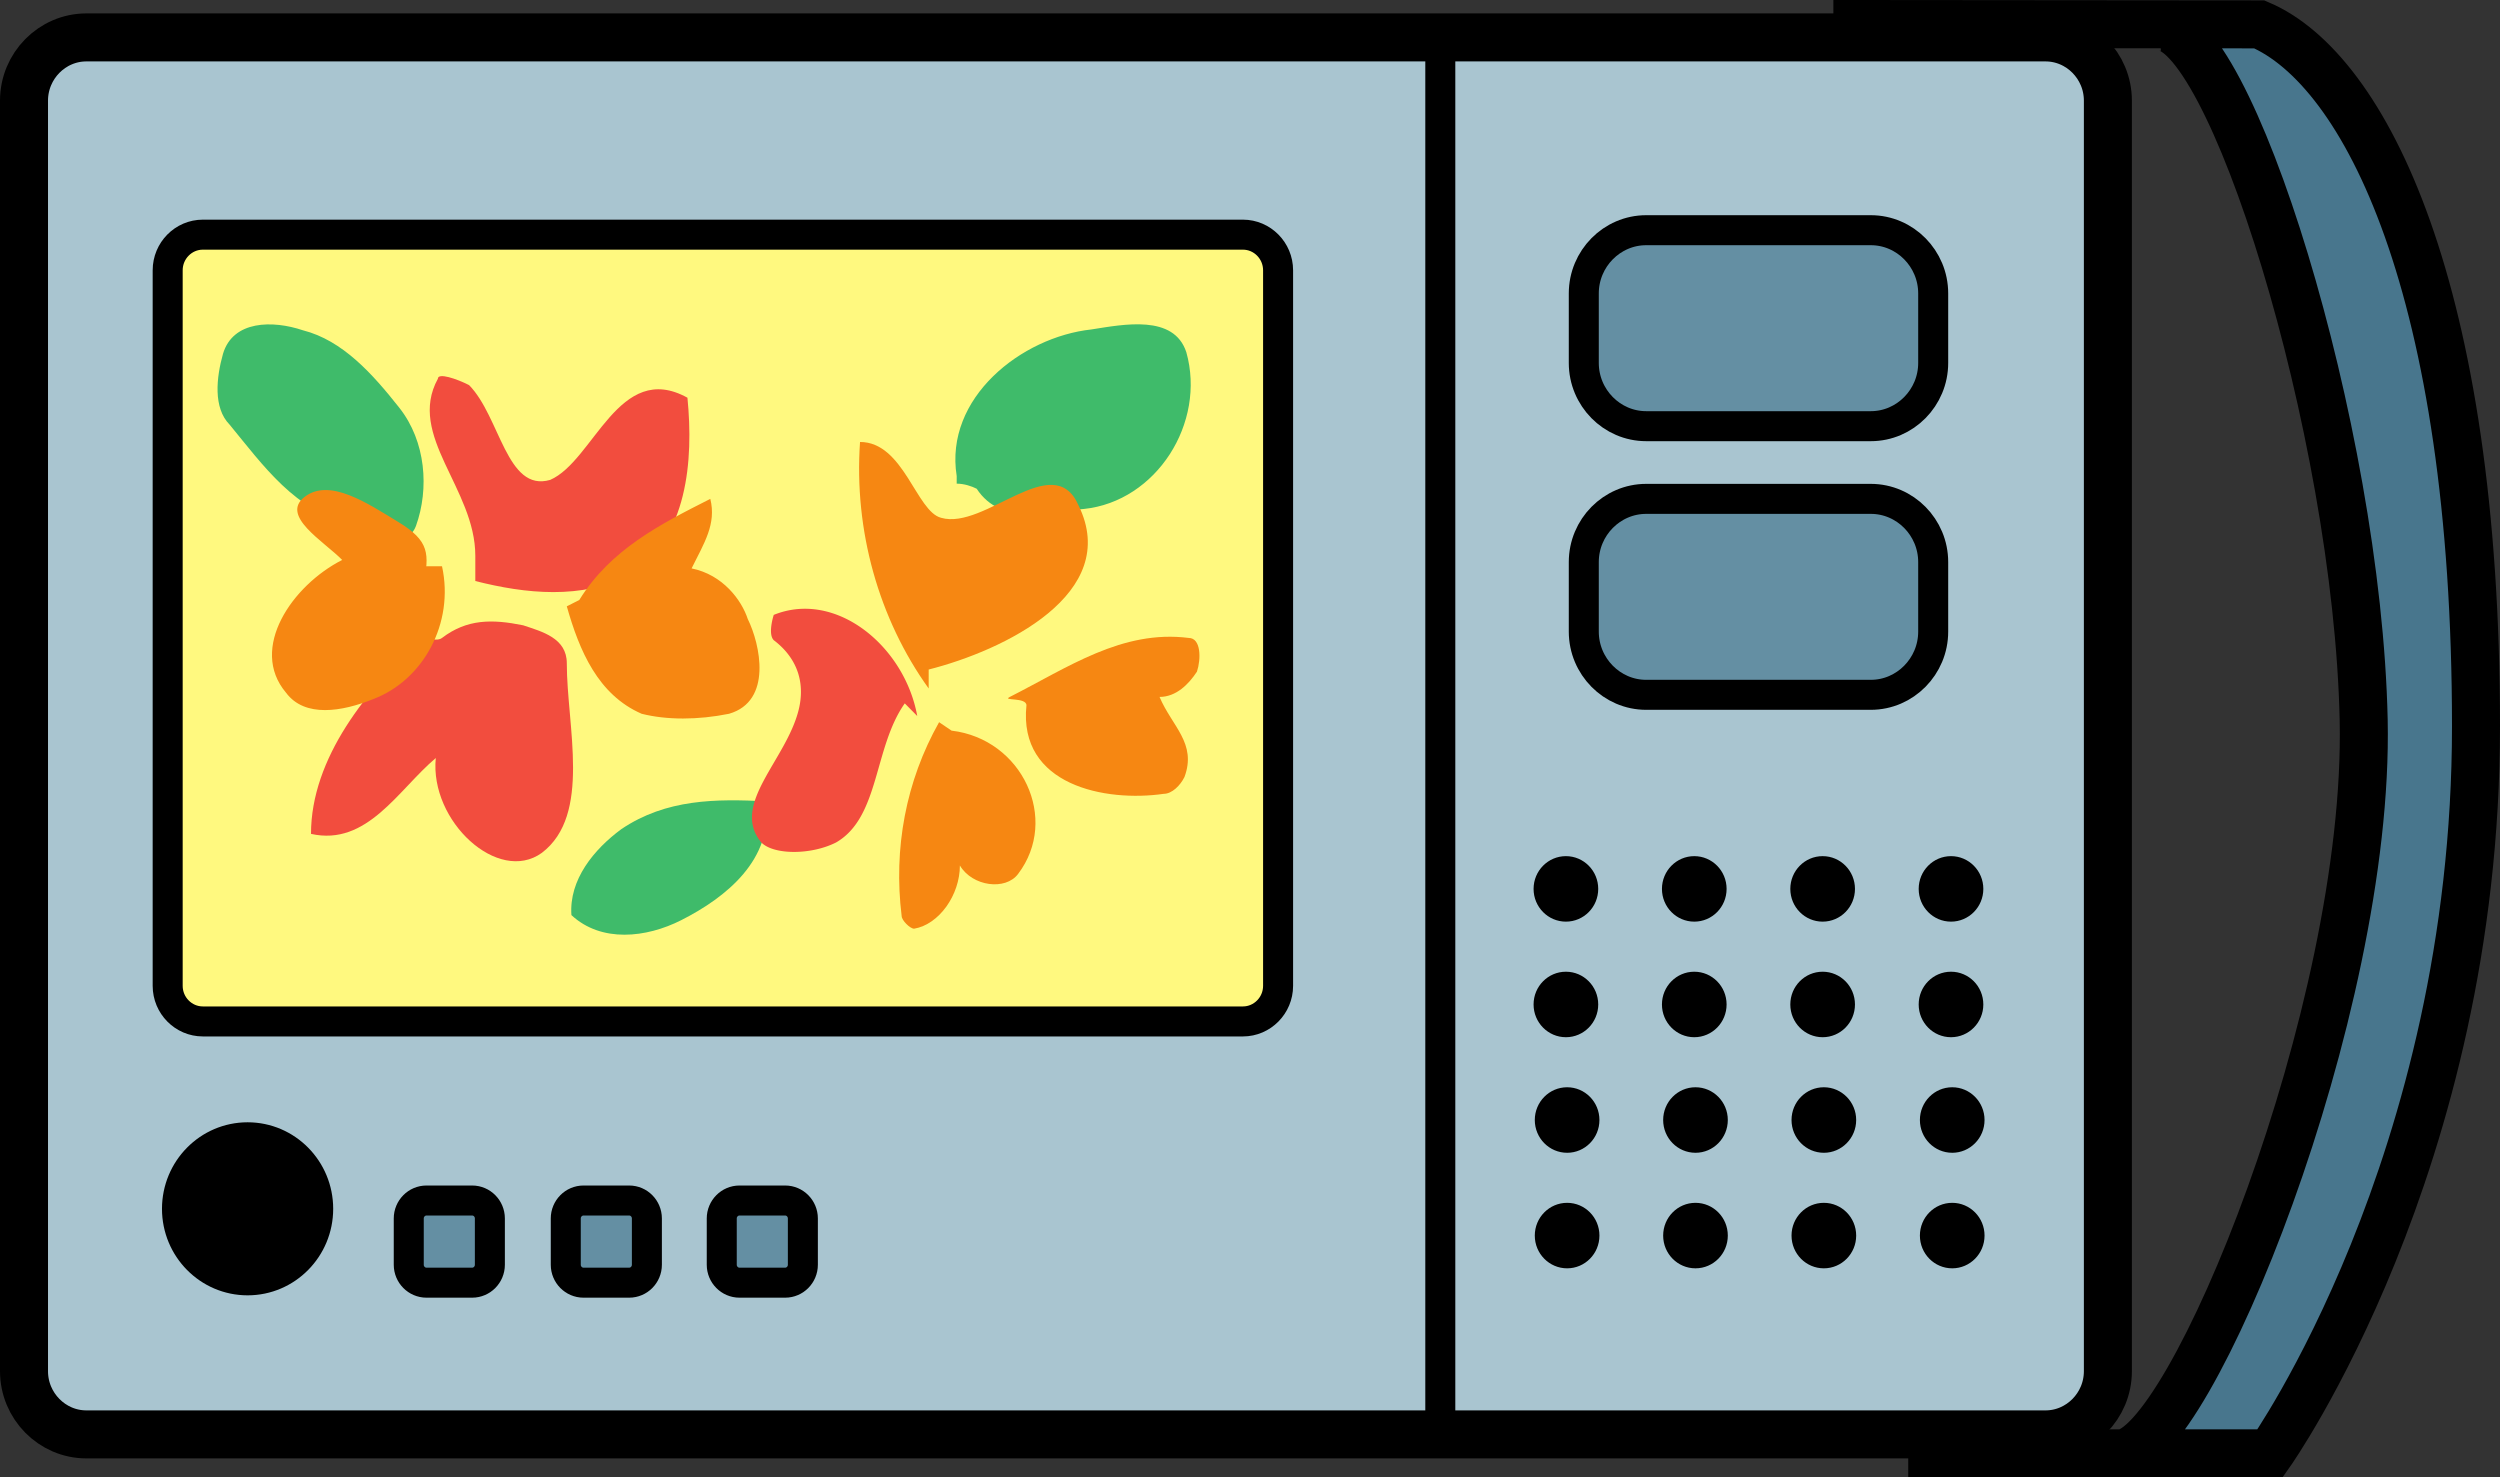
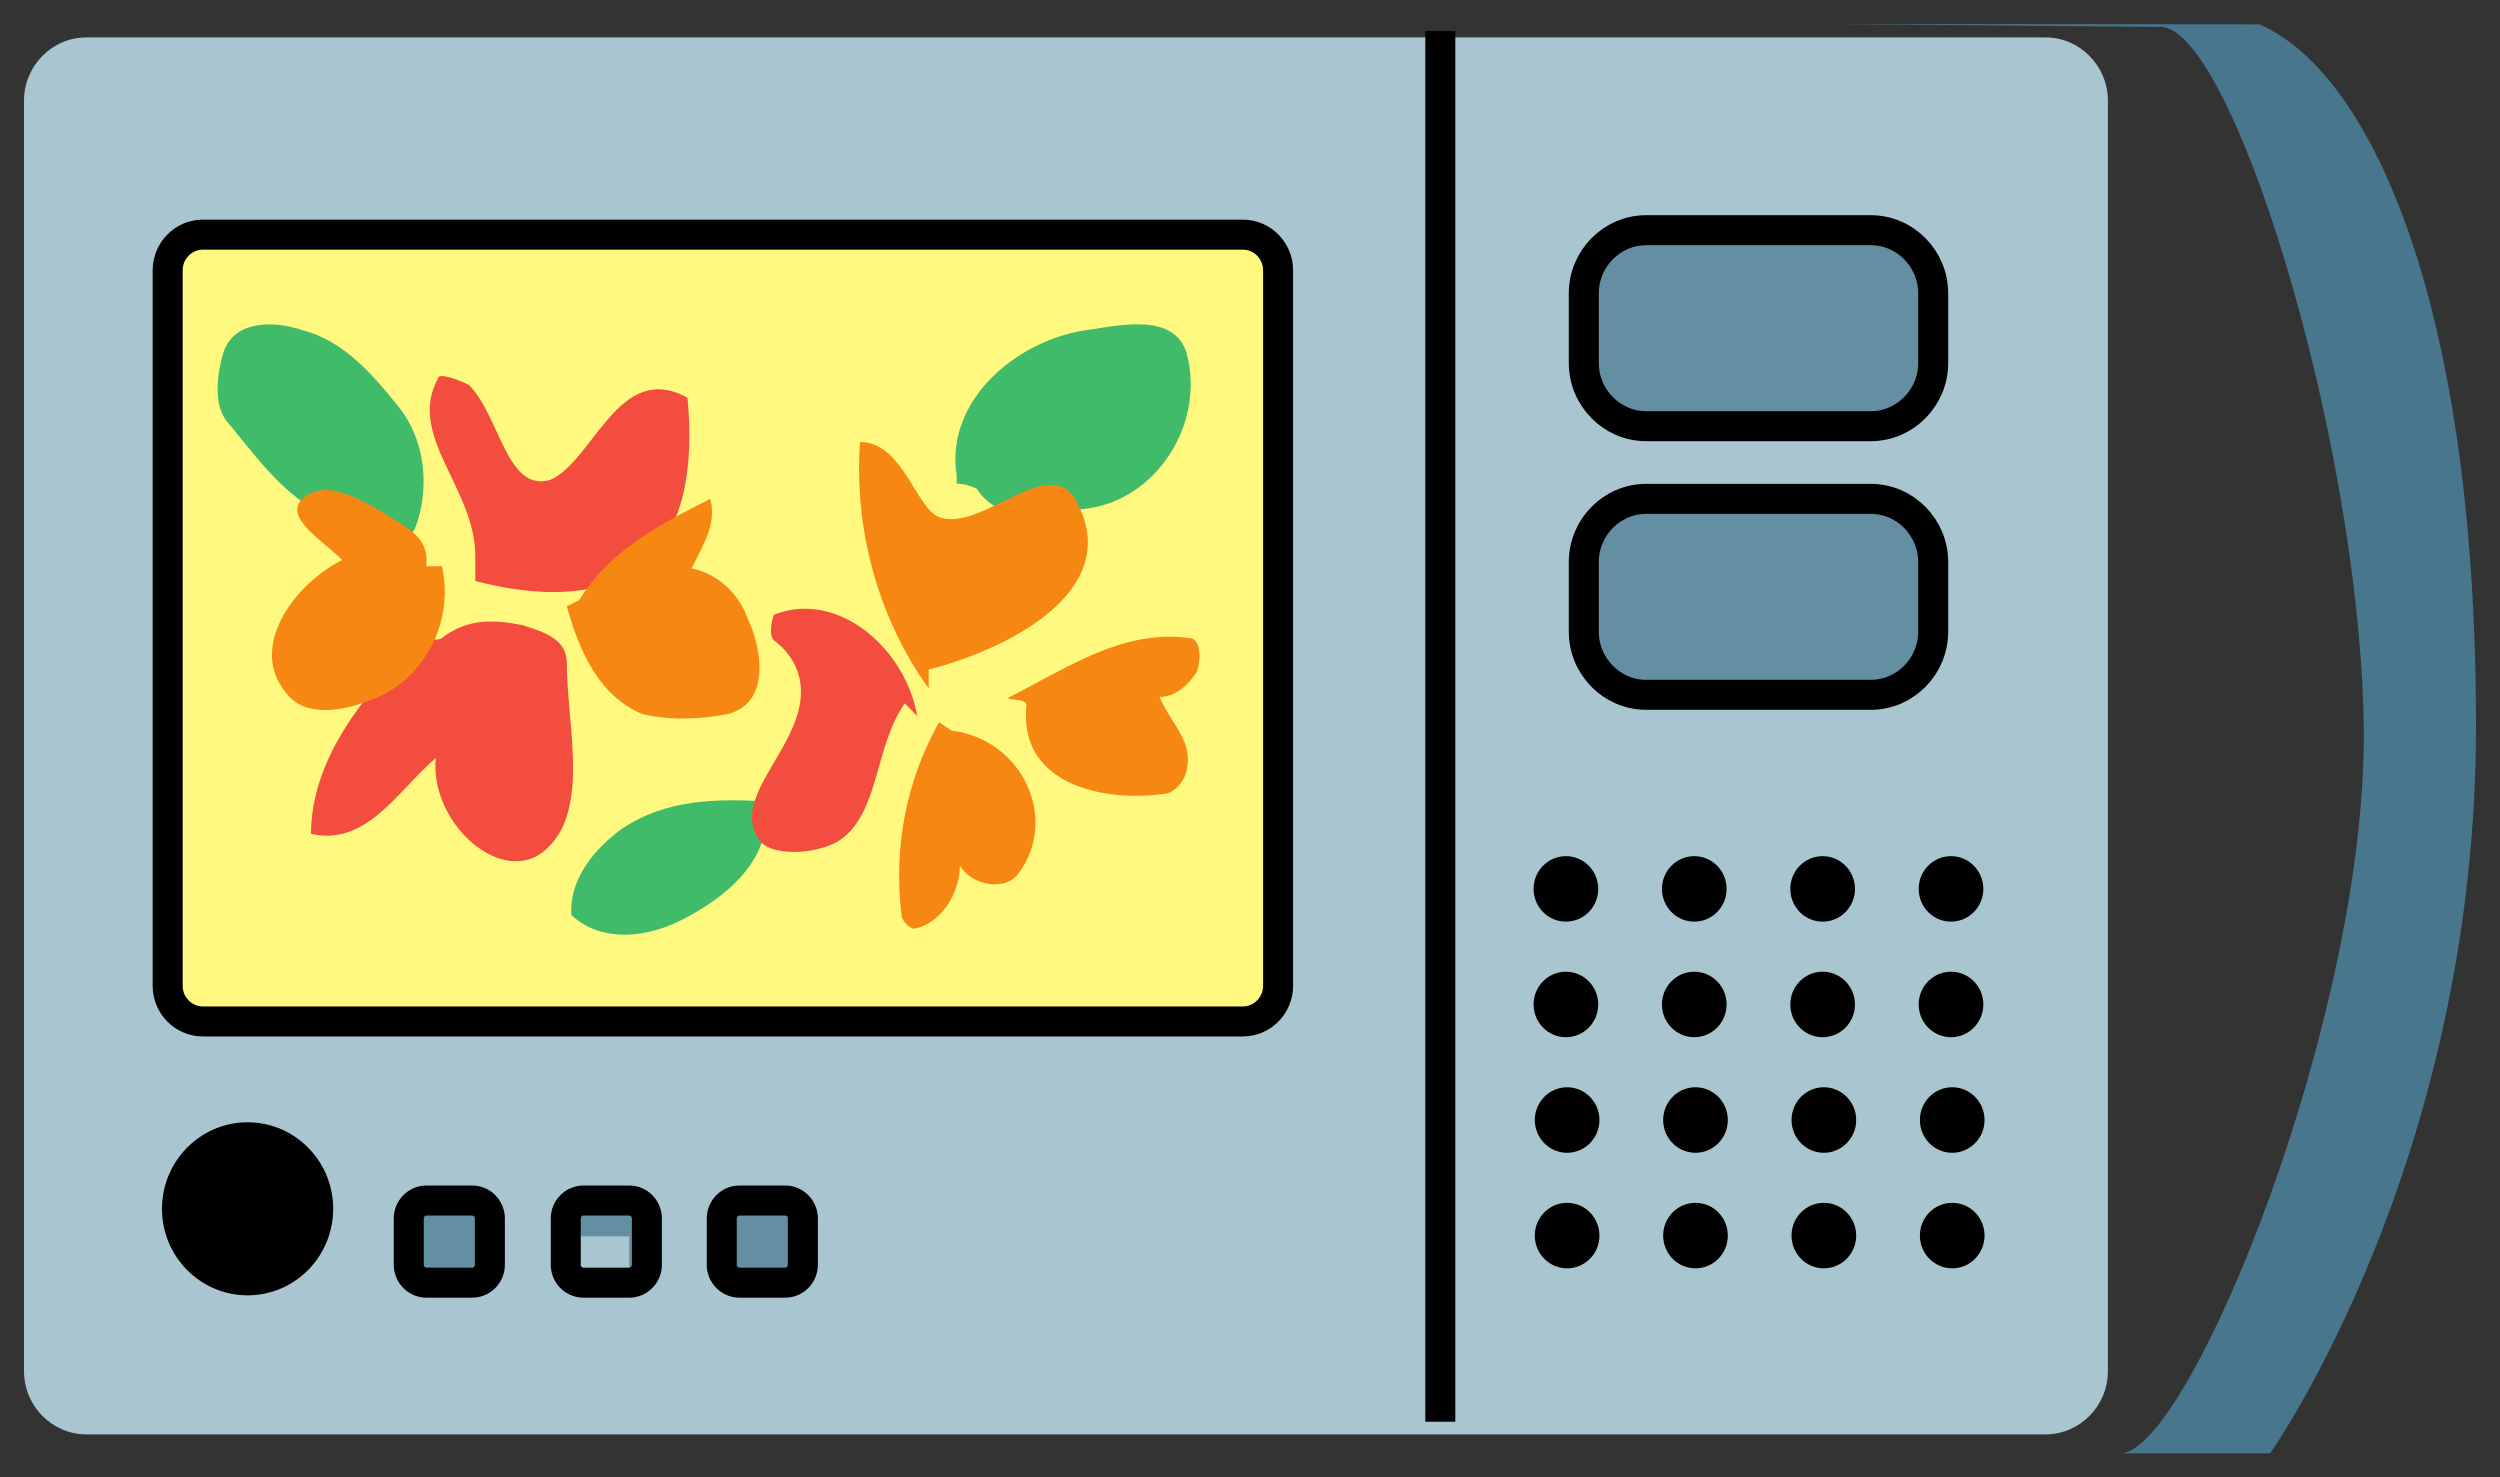
<svg xmlns="http://www.w3.org/2000/svg" width="416.586" height="246.18">
  <rect width="100%" height="100%" fill="#333333" stroke="none" />
  <defs>
    <clipPath id="a">
      <path d="M0 0h397v246.18H0Zm0 0" />
    </clipPath>
    <clipPath id="b">
-       <path d="M260 0h156.59v246.18H260Zm0 0" />
-     </clipPath>
+       </clipPath>
  </defs>
  <path fill="#a9c5d0" d="M340.848 239.02c5.718 0 10.398-4.739 10.398-10.536V16.77c0-5.793-4.68-10.536-10.398-10.536H14.398C8.68 6.234 4 10.977 4 16.77v211.714c0 5.797 4.68 10.536 10.398 10.536h326.45" />
  <g clip-path="url(#a)">
-     <path fill="none" stroke="#000" stroke-width="8" d="M340.848 239.02c5.718 0 10.398-4.739 10.398-10.536V16.77c0-5.793-4.68-10.536-10.398-10.536H14.398C8.68 6.234 4 10.977 4 16.77v211.714c0 5.797 4.68 10.536 10.398 10.536Zm0 0" />
-   </g>
+     </g>
  <path fill="#fff97f" d="M207.117 170.207c3.219 0 5.856-2.668 5.856-5.93V45.035c0-3.265-2.637-5.933-5.856-5.933H33.797c-3.223 0-5.856 2.668-5.856 5.933v119.242c0 3.262 2.633 5.93 5.856 5.93h173.32" />
  <path fill="none" stroke="#000" stroke-width="5" d="M207.117 170.207c3.219 0 5.856-2.668 5.856-5.93V45.035c0-3.265-2.637-5.933-5.856-5.933H33.797c-3.223 0-5.856 2.668-5.856 5.933v119.242c0 3.262 2.633 5.93 5.856 5.93zm0 0" />
  <path fill="#648fa3" d="M311.738 71.016c5.719 0 10.399-4.743 10.399-10.536V48.895c0-5.793-4.68-10.536-10.399-10.536h-37.425c-5.72 0-10.399 4.743-10.399 10.536V60.48c0 5.793 4.68 10.536 10.399 10.536h37.425" />
  <path fill="none" stroke="#000" stroke-width="5" d="M311.738 71.016c5.719 0 10.399-4.743 10.399-10.536V48.895c0-5.793-4.68-10.536-10.399-10.536h-37.425c-5.72 0-10.399 4.743-10.399 10.536V60.48c0 5.793 4.68 10.536 10.399 10.536zm0 0" />
  <path fill="#648fa3" d="M311.738 115.781c5.719 0 10.399-4.742 10.399-10.535V93.66c0-5.793-4.68-10.531-10.399-10.531h-37.425c-5.72 0-10.399 4.738-10.399 10.531v11.586c0 5.793 4.68 10.535 10.399 10.535h37.425" />
  <path fill="none" stroke="#000" stroke-width="5" d="M311.738 115.781c5.719 0 10.399-4.742 10.399-10.535V93.66c0-5.793-4.68-10.531-10.399-10.531h-37.425c-5.72 0-10.399 4.738-10.399 10.531v11.586c0 5.793 4.68 10.535 10.399 10.535zm0 0" />
  <path d="M260.934 153.578c2.976 0 5.386-2.441 5.386-5.457 0-3.012-2.41-5.457-5.386-5.457-2.973 0-5.387 2.445-5.387 5.457 0 3.016 2.414 5.457 5.387 5.457m21.39 0c2.977 0 5.387-2.441 5.387-5.457 0-3.012-2.41-5.457-5.387-5.457-2.972 0-5.386 2.445-5.386 5.457 0 3.016 2.414 5.457 5.386 5.457m21.391 0c2.976 0 5.387-2.441 5.387-5.457 0-3.012-2.41-5.457-5.387-5.457-2.977 0-5.387 2.445-5.387 5.457 0 3.016 2.41 5.457 5.387 5.457m21.39 0c2.973 0 5.387-2.441 5.387-5.457 0-3.012-2.414-5.457-5.387-5.457-2.976 0-5.386 2.445-5.386 5.457 0 3.016 2.41 5.457 5.386 5.457m-64.171 19.258c2.976 0 5.386-2.445 5.386-5.457 0-3.016-2.41-5.457-5.386-5.457-2.973 0-5.387 2.441-5.387 5.457 0 3.012 2.414 5.457 5.387 5.457m21.39 0c2.977 0 5.387-2.445 5.387-5.457 0-3.016-2.41-5.457-5.387-5.457-2.972 0-5.386 2.441-5.386 5.457 0 3.012 2.414 5.457 5.386 5.457m21.391 0c2.976 0 5.387-2.445 5.387-5.457 0-3.016-2.41-5.457-5.387-5.457-2.977 0-5.387 2.441-5.387 5.457 0 3.012 2.41 5.457 5.387 5.457m21.39 0c2.973 0 5.387-2.445 5.387-5.457 0-3.016-2.414-5.457-5.387-5.457-2.976 0-5.386 2.441-5.386 5.457 0 3.012 2.41 5.457 5.386 5.457m-63.968 19.258c2.976 0 5.386-2.446 5.386-5.461 0-3.012-2.41-5.457-5.386-5.457-2.973 0-5.387 2.445-5.387 5.457 0 3.015 2.414 5.46 5.387 5.46m21.39.001c2.977 0 5.387-2.446 5.387-5.461 0-3.012-2.41-5.457-5.387-5.457-2.976 0-5.386 2.445-5.386 5.457 0 3.015 2.41 5.46 5.386 5.46m21.391.001c2.973 0 5.387-2.446 5.387-5.461 0-3.012-2.414-5.457-5.387-5.457-2.977 0-5.387 2.445-5.387 5.457 0 3.015 2.41 5.46 5.387 5.46m21.391.001c2.972 0 5.386-2.446 5.386-5.461 0-3.012-2.414-5.457-5.386-5.457-2.977 0-5.387 2.445-5.387 5.457 0 3.015 2.41 5.46 5.387 5.46m-64.172 19.255c2.976 0 5.386-2.442 5.386-5.457 0-3.016-2.41-5.457-5.386-5.457-2.973 0-5.387 2.441-5.387 5.457 0 3.015 2.414 5.457 5.387 5.457m21.39 0c2.977 0 5.387-2.442 5.387-5.457 0-3.016-2.41-5.457-5.387-5.457-2.976 0-5.386 2.441-5.386 5.457 0 3.015 2.41 5.457 5.386 5.457m21.391 0c2.973 0 5.387-2.442 5.387-5.457 0-3.016-2.414-5.457-5.387-5.457-2.977 0-5.387 2.441-5.387 5.457 0 3.015 2.41 5.457 5.387 5.457m21.391 0c2.972 0 5.386-2.442 5.386-5.457 0-3.016-2.414-5.457-5.386-5.457-2.977 0-5.387 2.441-5.387 5.457 0 3.015 2.41 5.457 5.387 5.457m-284.051 2c6.496 0 11.762-5.336 11.762-11.918 0-6.582-5.266-11.918-11.762-11.918s-11.766 5.336-11.766 11.918c0 6.582 5.27 11.918 11.766 11.918" />
  <path fill="none" stroke="#000" stroke-width="5" d="M41.258 213.348c6.496 0 11.762-5.336 11.762-11.918 0-6.582-5.266-11.918-11.762-11.918s-11.766 5.336-11.766 11.918c0 6.582 5.27 11.918 11.766 11.918zm0 0" />
  <path fill="#648fa3" d="M78.684 213.738c1.62 0 2.945-1.343 2.945-2.984v-7.723c0-1.64-1.324-2.984-2.945-2.984h-7.621c-1.622 0-2.95 1.344-2.95 2.984v7.723c0 1.64 1.328 2.984 2.95 2.984h7.62" />
  <path fill="none" stroke="#000" stroke-width="5" d="M78.684 213.738c1.62 0 2.945-1.343 2.945-2.984v-7.723c0-1.64-1.324-2.984-2.945-2.984h-7.621c-1.622 0-2.95 1.344-2.95 2.984v7.723c0 1.64 1.328 2.984 2.95 2.984zm0 0" />
-   <path fill="#648fa3" d="M104.848 213.738c1.62 0 2.945-1.343 2.945-2.984v-7.723c0-1.64-1.324-2.984-2.945-2.984h-7.621c-1.622 0-2.95 1.344-2.95 2.984v7.723c0 1.64 1.328 2.984 2.95 2.984h7.62" />
+   <path fill="#648fa3" d="M104.848 213.738c1.62 0 2.945-1.343 2.945-2.984v-7.723c0-1.64-1.324-2.984-2.945-2.984h-7.621c-1.622 0-2.95 1.344-2.95 2.984c0 1.64 1.328 2.984 2.95 2.984h7.62" />
  <path fill="none" stroke="#000" stroke-width="5" d="M104.848 213.738c1.62 0 2.945-1.343 2.945-2.984v-7.723c0-1.64-1.324-2.984-2.945-2.984h-7.621c-1.622 0-2.95 1.344-2.95 2.984v7.723c0 1.64 1.328 2.984 2.95 2.984zm0 0" />
  <path fill="#648fa3" d="M130.84 213.738c1.62 0 2.945-1.343 2.945-2.984v-7.723c0-1.64-1.324-2.984-2.945-2.984h-7.621c-1.621 0-2.95 1.344-2.95 2.984v7.723c0 1.64 1.329 2.984 2.95 2.984h7.62" />
  <path fill="none" stroke="#000" stroke-width="5" d="M130.84 213.738c1.62 0 2.945-1.343 2.945-2.984v-7.723c0-1.64-1.324-2.984-2.945-2.984h-7.621c-1.621 0-2.95 1.344-2.95 2.984v7.723c0 1.64 1.329 2.984 2.95 2.984zM240.004 5.18v231.734" />
  <path fill="#48768d" d="M359.563 4.48c11.785-1.582 33.269 67.06 34.308 115.512 1.04 48.453-29.11 122.188-40.547 122.188h-35.347 60.3s34.309-48.453 34.309-121.133c0-72.68-18.434-109.48-36.106-116.985l-70.98-.066" />
  <g clip-path="url(#b)">
    <path fill="none" stroke="#000" stroke-width="8" d="M359.563 4.48c11.785-1.582 33.269 67.06 34.308 115.512 1.04 48.453-29.11 122.188-40.547 122.188h-35.347 60.3s34.309-48.453 34.309-121.133c0-72.68-18.434-109.48-36.106-116.985l-70.98-.066" />
  </g>
  <path fill="#3fbb6a" d="M159.418 79.332c-2.078-13.062 10.812-23.176 22.457-24.437 5.406-.844 13.723-2.532 15.805 3.789 3.324 11.8-4.993 24.859-17.051 26.125-5.824.421-13.727 2.949-17.883-3.371-.832-.422-2.082-.844-3.328-.844m-31.762 52.933c-8.316-.418-16.633-.418-24.12 4.637-4.575 3.371-8.735 8.426-8.317 14.324 4.992 4.637 12.476 3.793 18.297.844 7.488-3.793 15.386-10.113 14.14-19.805M58.227 87.059c-8.872-1.688-14.414-9.551-19.961-16.293-2.77-2.809-2.215-7.864-1.11-11.797 1.664-5.617 8.32-5.617 13.309-3.934 6.656 1.688 11.644 7.305 16.082 12.922 4.433 5.617 4.988 13.484 2.773 19.664-1.664 4.492-7.765 0-11.648-.562h.555" />
  <path fill="#f24d3e" d="M79.203 92.605c0-11.195-11.437-20.011-6.238-29.492 0-1.054 3.117 0 5.195 1.055 5.2 5.266 6.242 17.906 13.516 15.8 7.281-3.16 11.437-20.015 22.875-13.695 1.039 10.536 0 23.172-9.36 29.493-8.316 4.214-17.671 3.16-25.988 1.054v-4.215M73.656 106.3c-.832.634-2.078 0-3.117 0-9.36 8.427-18.715 20.013-18.715 32.653 9.356 2.106 14.555-7.375 20.793-12.64-1.039 10.535 10.399 21.066 17.676 15.8 8.316-6.32 4.156-21.066 4.156-31.597 0-4.215-4.156-5.27-7.277-6.32-5.2-1.055-9.356-1.055-13.516 2.105" />
  <path fill="#f68712" d="M96.531 99.98c5.196-8.425 13.516-12.64 21.832-16.851 1.04 4.21-1.039 7.371-3.12 11.586 5.198 1.05 8.32 5.265 9.359 8.426 2.078 4.214 4.156 13.695-3.122 15.8-5.199 1.051-10.394 1.051-14.554 0-7.278-3.16-10.395-10.535-12.477-17.906l2.082-1.055M70.54 97.523c1.038-5.265 1.038-7.375-4.161-10.535-5.2-3.16-11.434-7.37-15.594-4.21s3.117 7.37 6.238 10.53c-8.316 4.215-15.597 14.747-9.359 22.122 3.121 4.21 9.36 3.16 14.555 1.054 8.32-3.16 13.515-12.64 11.437-22.12H70.54m84.21 20.363c-8.316-11.586-12.477-26.332-11.438-41.079 7.282 0 9.36 11.586 13.516 12.637 7.277 2.11 18.715-11.586 22.875-2.105 7.277 14.746-12.476 24.226-24.953 27.386" />
  <path fill="#f24d3e" d="M152.844 119.313c-2.078-11.586-13.516-21.067-23.91-16.852 0 0-1.04 3.16 0 4.215 4.156 3.16 5.195 7.37 4.156 11.586-2.078 8.425-11.434 15.797-6.238 22.117 2.082 2.11 8.32 2.11 12.476 0 7.277-4.211 6.238-15.8 11.438-23.172a830.25 830.25 0 0 0 2.078 2.105" />
  <path fill="#f68712" d="M168.266 116.133c9.683-4.906 18.714-11.238 29.804-9.832 2.078 0 2.078 3.512 1.383 5.617-1.383 2.105-3.465 4.215-6.234 4.215 2.078 4.914 6.234 7.722 4.156 13.34-.691 1.406-2.078 2.808-3.465 2.808-9.703 1.406-24.258-1.402-22.87-14.746 0-1.402-4.161-.7-2.774-1.402m-11.782 4.211c-5.546 9.832-7.625 21.066-6.238 32.304 0 .7 1.387 2.106 2.078 2.106 4.16-.703 7.625-5.617 7.625-10.535 2.078 3.511 7.625 4.215 9.703 1.406 6.93-9.129.692-22.473-11.09-23.875" />
</svg>